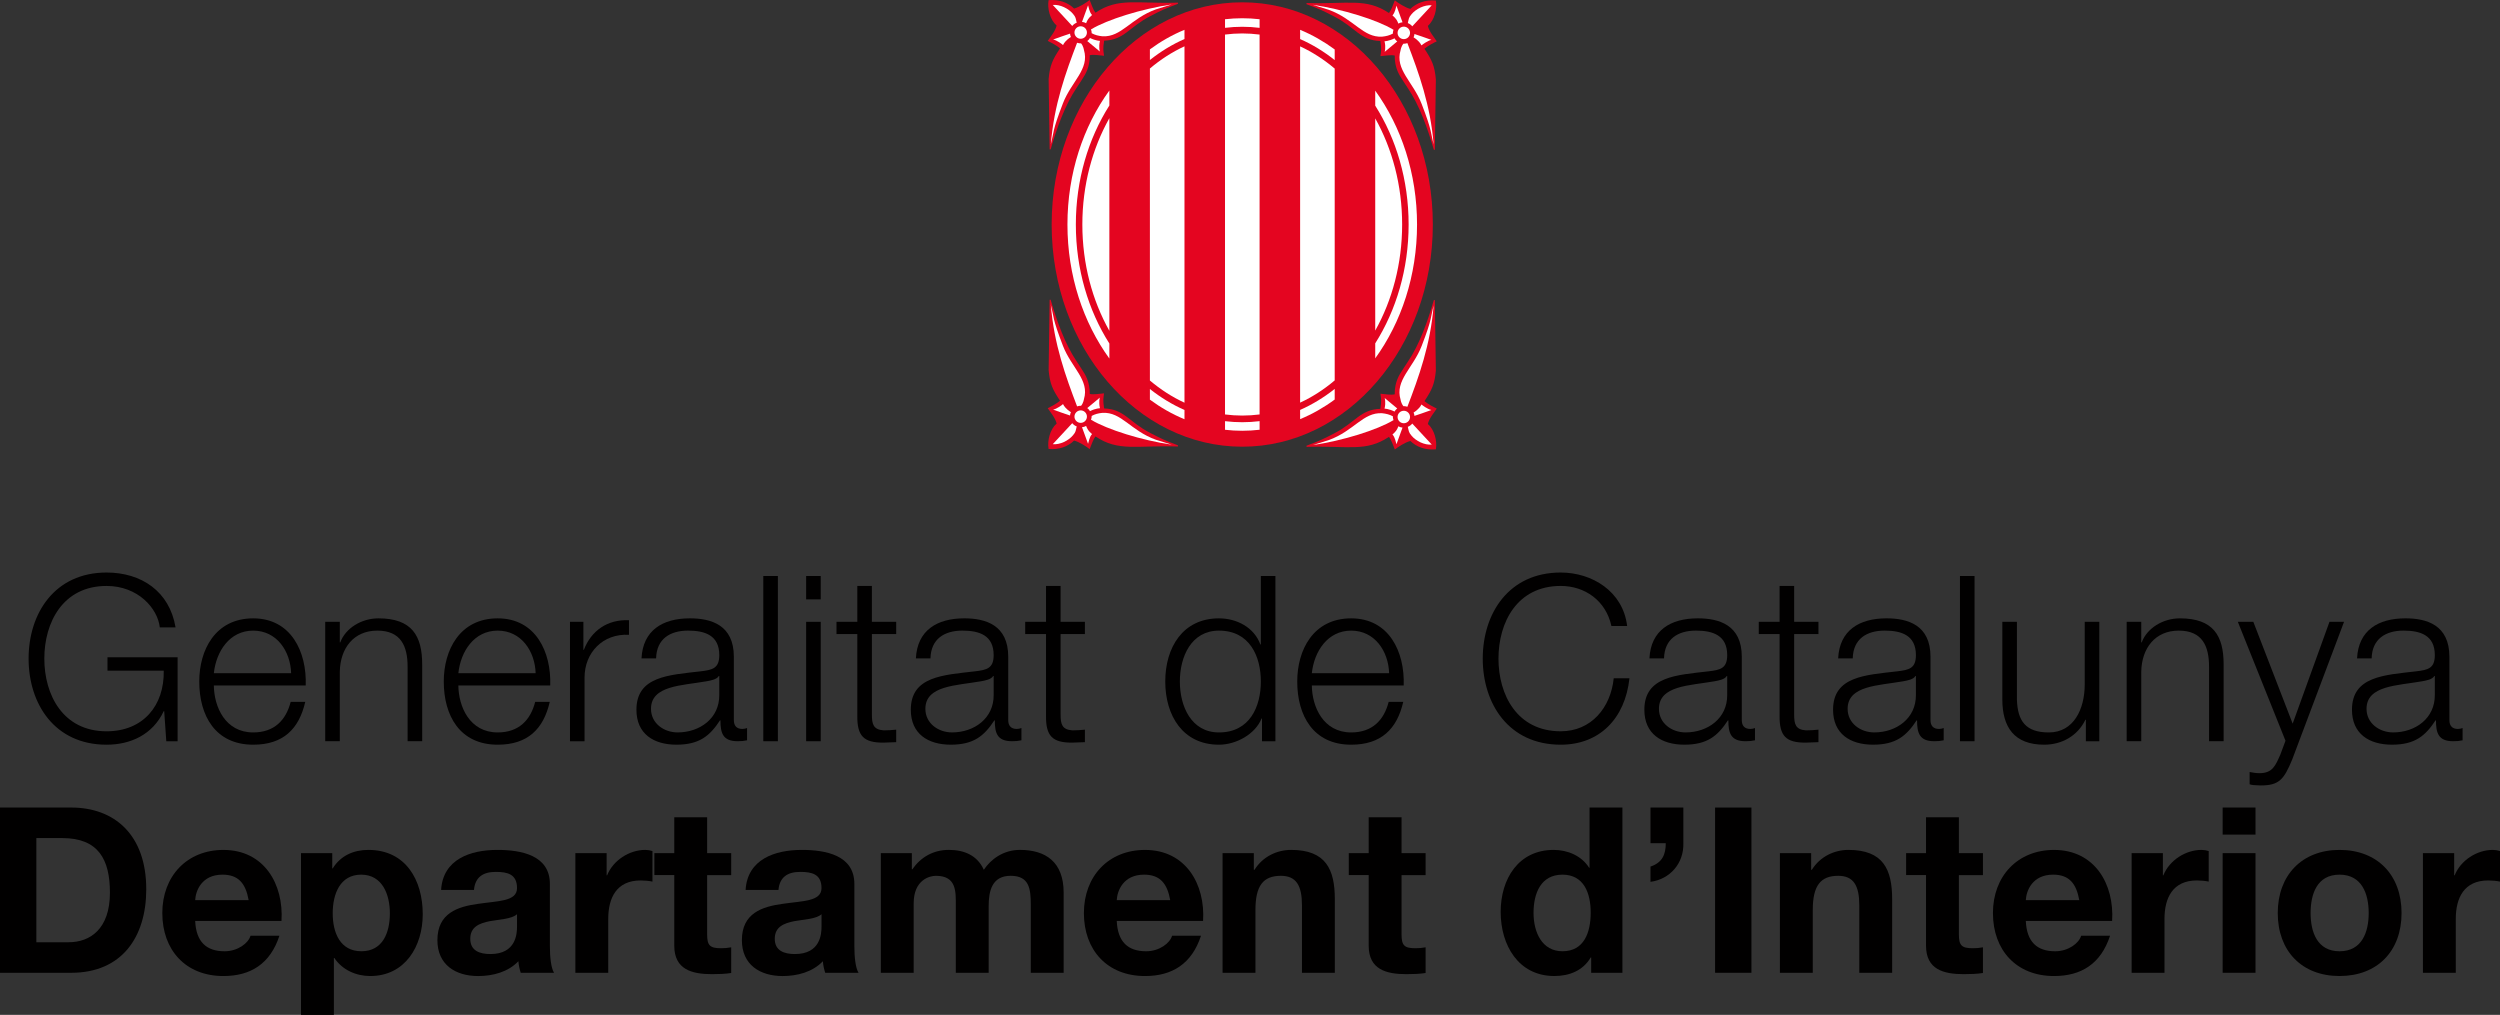
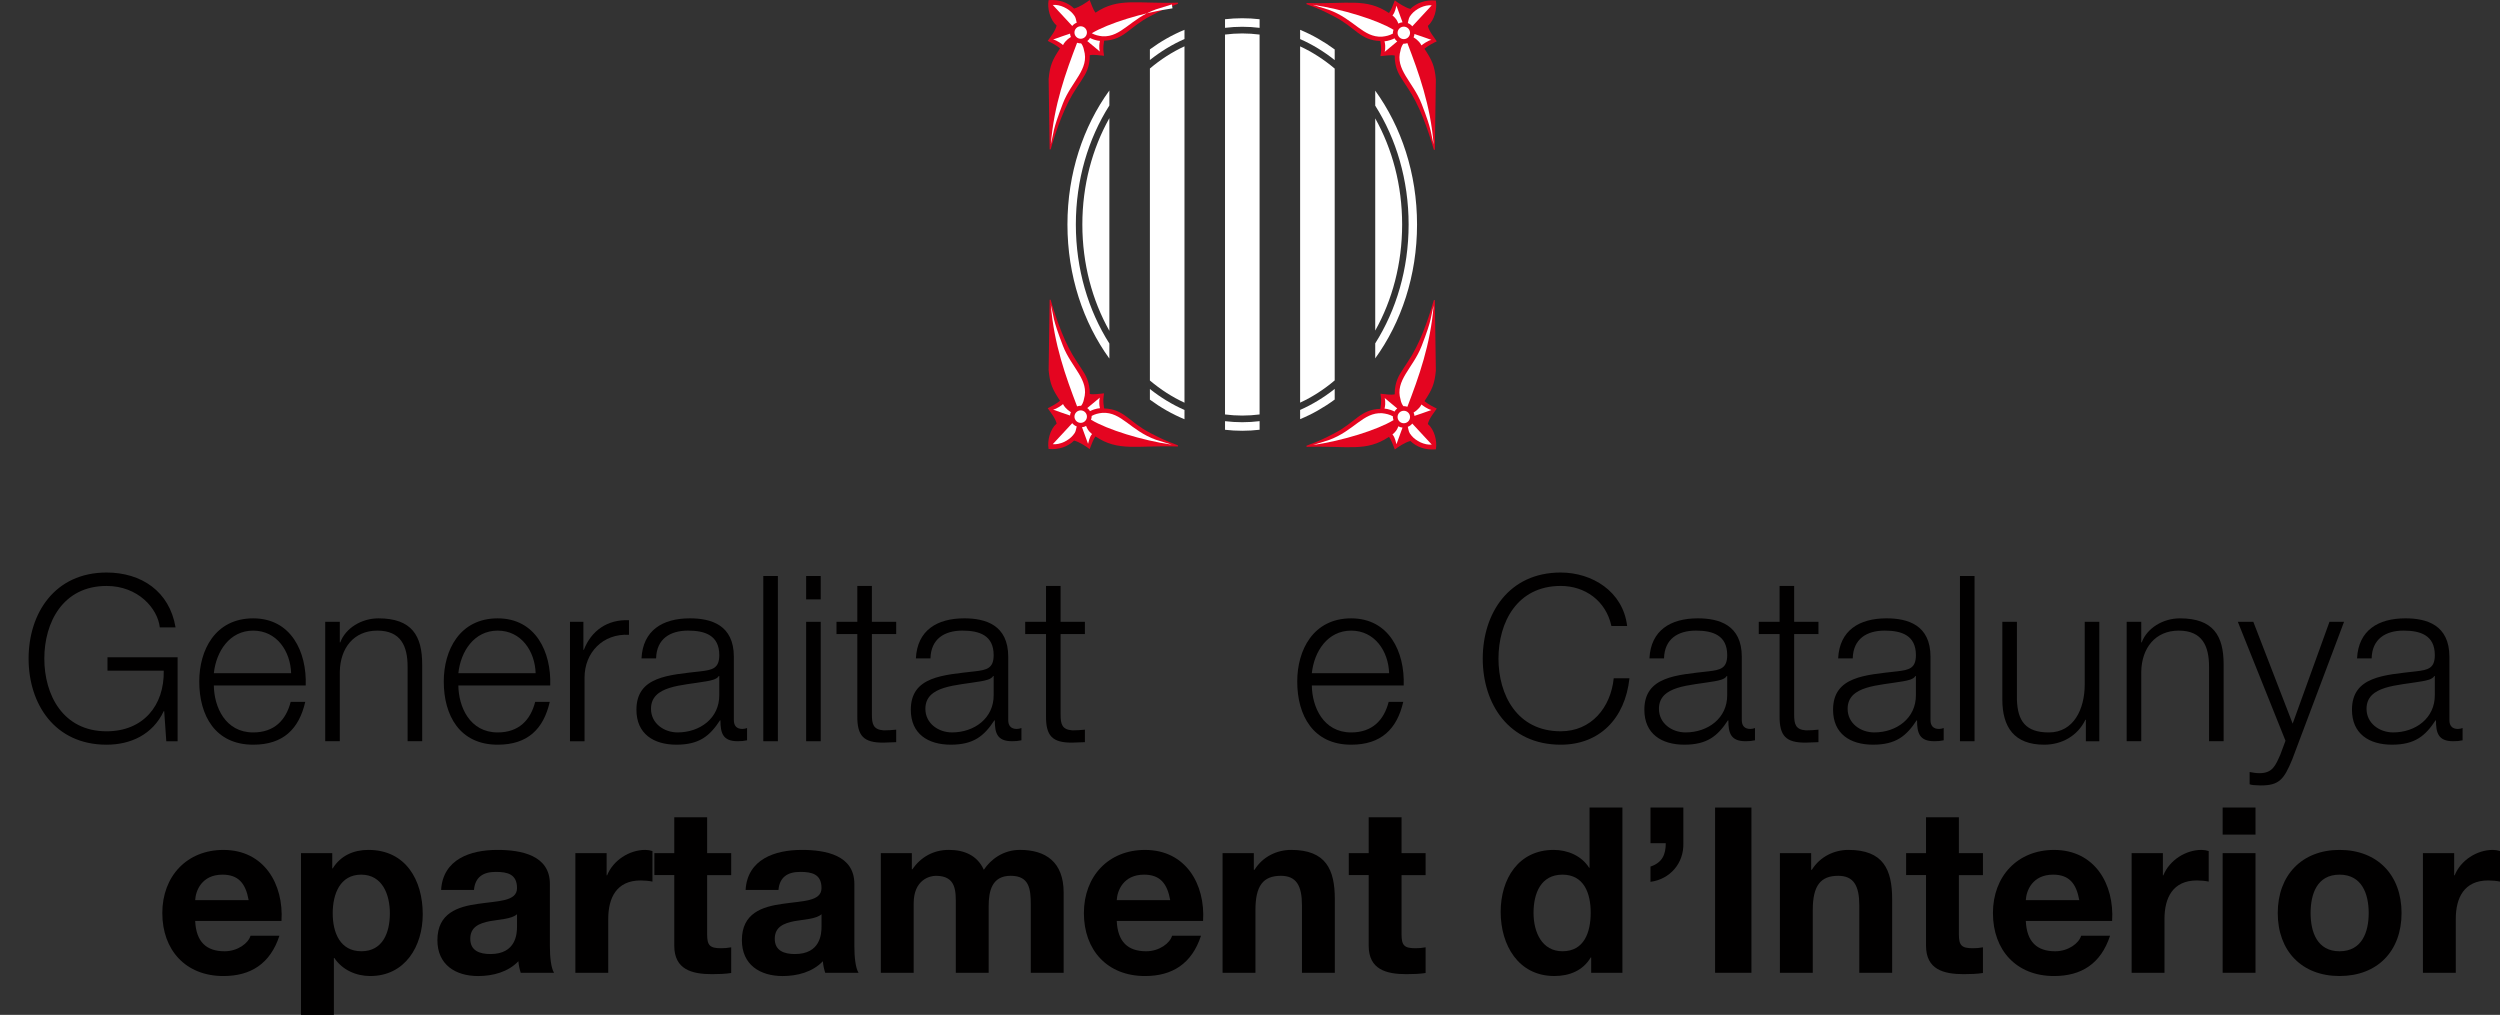
<svg xmlns="http://www.w3.org/2000/svg" id="Capa_2" data-name="Capa 2" viewBox="0 0 1954.11 793.29">
  <rect x="0" y="0" width="1954.11" height="793.29" fill="#333333" stroke="none" />
  <defs>
    <style>      .cls-1 {        fill: #010000;      }      .cls-2 {        fill: #fff;      }      .cls-3 {        fill: #e40520;      }    </style>
  </defs>
  <g id="Primer_plano" data-name="Primer plano">
    <g>
      <g>
-         <path class="cls-3" d="m970.99,1.8c-82.26,0-148.97,77.75-148.97,173.69s66.71,173.67,148.97,173.67,148.97-77.75,148.97-173.67S1053.26,1.8,970.99,1.8Z" />
        <path class="cls-2" d="m867.13,258.59c-13.35-23.76-21.12-52.35-21.12-83.1s7.78-59.36,21.12-83.13v166.23Z" />
        <path class="cls-2" d="m898.81,53.55c8.32-7.04,17.38-12.89,27.03-17.35v278.57c-9.65-4.46-18.71-10.31-27.03-17.35V53.55Z" />
        <path class="cls-2" d="m957.52,27.01c4.42-.56,8.91-.87,13.46-.87s9.12.31,13.57.88v296.94c-4.45.56-8.98.87-13.57.87s-9.04-.31-13.46-.87V27.01Z" />
        <path class="cls-2" d="m1016.23,36.24c9.65,4.48,18.71,10.34,27.03,17.38v243.72c-8.32,7.06-17.38,12.92-27.03,17.39V36.24Z" />
        <path class="cls-2" d="m1074.94,92.53c13.29,23.74,21.03,52.26,21.03,82.95s-7.75,59.21-21.03,82.92V92.53Z" />
        <path class="cls-2" d="m1043.26,38.65v8.32c-8.38-6.66-17.42-12.21-27.03-16.42v-7.25c9.53,3.96,18.59,9.13,27.03,15.35Z" />
        <path class="cls-2" d="m970.99,14.26c4.58,0,9.1.27,13.57.78v6.73c-4.45-.56-8.98-.84-13.57-.84s-9.03.28-13.46.83v-6.73c4.43-.5,8.93-.77,13.46-.77Z" />
        <path class="cls-2" d="m925.84,23.28v7.22c-9.59,4.23-18.65,9.75-27.03,16.41v-8.32c8.44-6.22,17.5-11.36,27.03-15.3Z" />
        <path class="cls-2" d="m834.36,175.49c0-40.01,12.34-76.59,32.77-104.75v11.71c-16.44,25.88-26.2,58.11-26.2,93.04s9.76,67.14,26.2,93.03v11.73c-20.43-28.19-32.77-64.78-32.77-104.75Z" />
        <path class="cls-2" d="m898.81,312.38v-8.32c8.38,6.64,17.44,12.18,27.03,16.39v7.25c-9.53-3.95-18.59-9.1-27.03-15.32Z" />
        <path class="cls-2" d="m970.99,336.71c-4.54,0-9.03-.26-13.46-.78v-6.72c4.43.54,8.93.81,13.46.81s9.12-.28,13.57-.83v6.72c-4.46.52-8.98.8-13.57.8Z" />
        <path class="cls-2" d="m1016.23,327.64v-7.22c9.6-4.24,18.65-9.78,27.03-16.44v8.32c-8.44,6.23-17.5,11.39-27.03,15.33Z" />
        <path class="cls-2" d="m1074.94,268.37c16.38-25.87,26.1-58.03,26.1-92.88s-9.72-67.05-26.1-92.91v-11.71c20.37,28.15,32.68,64.67,32.68,104.62s-12.31,76.44-32.68,104.61v-11.72Z" />
        <path class="cls-3" d="m1116.07,331.4c1-4.33,4.6-8.5,6.97-12.03-3.06-1.49-6.95-3.53-9.62-5.83,5.85-8.84,7.95-13.26,8.91-23.89l-.79-55.09h-.78c-4.8,16.56-11.22,34.85-20.42,48.34-2.61,3.83-3.12,4.83-4.6,7.1-1.81,2.78-5.7,8.5-5.57,18.23-3.32.68-7.29-.18-11.14-.47.47,4.18,1,4.98-.09,11.81-15.92.59-18.97,10.33-36.13,19.21-7.85,4.09-11.18,5.74-21.57,9.6v.91c32.24-1.03,46.47,4.24,64.44-7.84,2.09,2.78,3.18,6.63,4.57,9.9,2.55-2,8.01-5.6,12.15-6.67,4.76,4.67,11.78,7.29,19.94,6.55,1.15-6.57-1.15-15.41-6.29-19.84Z" />
        <path class="cls-2" d="m1118.85,320.48c-2.12.87-13.11,4.54-13.11,4.54l-.13.15c-.04-.87-.27-1.74-.63-2.53l-.04-.21c3.84-2.3,5.79-5.33,5.85-5.83-.03-.04.38-.46.41-.44.02,0,.02.03.02.06.34.44,4.65,3.65,7.65,4.27Z" />
        <path class="cls-2" d="m1111.19,270.51c8.51-21.96,7.01-22.68,9.41-31.8-2.44,30.69-11.63,56.02-20.52,79.24,0,0-2.03-.62-3.08-.44-1.86-2.12-2.25-5.16-2.25-5.16-4.58-14.97,9.75-24.58,16.44-41.85Z" />
        <path class="cls-2" d="m1082.32,311.09l9.78,8.15.03.07c-.29.21-.56.44-.83.71-.47.46-.86.97-1.18,1.53l-.06.15c-4.76-2.33-7.84-2.27-7.84-2.27,1.19-5.15.09-8.34.09-8.34Z" />
        <path class="cls-2" d="m1026.02,347.91l12.51-3.89c19.78-7.11,26.87-21.86,41.76-21.03,3.17.35,5.83.97,8.47,2.44h0c-.1.97.21,2.12.49,3.06h-.22c-12.4,7.51-39.61,16.07-63,19.41Z" />
        <path class="cls-2" d="m1091.53,347.25c-.57-1.55-.9-5.17-3.12-7.65,2.99-2.53,3.62-3.92,4.62-6.39l.08.03c.96.56,1.99.88,3.05.97l.13-.03-4.76,13.06Z" />
        <path class="cls-2" d="m1093.83,329.38c-1.9-1.9-1.9-4.98.01-6.89,1.92-1.89,5.01-1.89,6.89.03,1.9,1.92,1.9,4.98-.02,6.89-1.92,1.9-4.99,1.89-6.89-.03Z" />
        <path class="cls-2" d="m1103.26,340.46c-2.19-2.56-2.03-3.39-2.86-6.86,1.09-.31,2.73-1.44,3.49-2.53l15.24,16.44c-5.66.53-12.36-2.77-15.88-7.04Z" />
        <path class="cls-3" d="m1116.07,20.26c1,4.33,4.6,8.5,6.97,12.03-3.06,1.49-6.95,3.54-9.62,5.83,5.85,8.84,7.95,13.26,8.91,23.9l-.79,55.07h-.78c-4.8-16.56-11.22-34.85-20.42-48.34-2.61-3.83-3.12-4.83-4.6-7.1-1.81-2.8-5.7-8.5-5.57-18.23-3.32-.68-7.29.18-11.14.47.47-4.18,1-4.98-.09-11.81-15.92-.59-18.97-10.33-36.13-19.21-7.85-4.08-11.18-5.74-21.57-9.6v-.91c32.24,1.03,46.47-4.24,64.44,7.84,2.09-2.78,3.18-6.63,4.57-9.9,2.55,2,8.01,5.61,12.15,6.67,4.76-4.67,11.78-7.28,19.94-6.55,1.15,6.57-1.15,15.41-6.29,19.84Z" />
        <path class="cls-2" d="m1118.85,31.17c-2.12-.88-13.11-4.54-13.11-4.54l-.13-.15c-.04.87-.27,1.74-.63,2.55l-.04.19c3.84,2.3,5.79,5.33,5.85,5.83-.03.05.38.46.41.44.02,0,.02-.03.02-.06.34-.44,4.65-3.65,7.65-4.27Z" />
        <path class="cls-2" d="m1111.19,81.15c8.51,21.96,7.01,22.67,9.41,31.8-2.44-30.7-11.63-56.02-20.52-79.24,0,0-2.03.62-3.08.44-1.86,2.12-2.25,5.16-2.25,5.16-4.58,14.97,9.75,24.58,16.44,41.85Z" />
        <path class="cls-2" d="m1082.32,40.57l9.78-8.15.03-.07c-.29-.2-.56-.44-.83-.71-.47-.47-.86-.97-1.18-1.53l-.06-.15c-4.76,2.33-7.84,2.28-7.84,2.28,1.19,5.14.09,8.32.09,8.32Z" />
        <path class="cls-2" d="m1026.02,3.75l12.51,3.89c19.78,7.1,26.87,21.87,41.76,21.02,3.17-.32,5.83-.96,8.47-2.43h0c-.1-.97.21-2.12.49-3.06h-.22c-12.4-7.51-39.61-16.07-63-19.41Z" />
        <path class="cls-2" d="m1091.53,4.42c-.57,1.53-.9,5.16-3.12,7.63,2.99,2.53,3.62,3.92,4.62,6.39l.08-.03c.96-.56,1.99-.88,3.05-.97l.13.03-4.76-13.05Z" />
        <path class="cls-2" d="m1093.83,22.28c-1.9,1.89-1.9,4.98.01,6.89,1.92,1.89,5.01,1.89,6.89-.03,1.9-1.92,1.9-4.99-.02-6.89-1.92-1.9-4.99-1.89-6.89.03Z" />
        <path class="cls-2" d="m1103.26,11.2c-2.19,2.56-2.03,3.39-2.86,6.86,1.09.31,2.73,1.44,3.49,2.53l15.24-16.44c-5.66-.53-12.36,2.77-15.88,7.04Z" />
        <path class="cls-3" d="m825.93,331.1c-1.02-4.32-4.58-8.48-6.97-12.03,3.05-1.49,6.95-3.54,9.6-5.85-5.85-8.82-7.94-13.24-8.9-23.89l.79-55.07h.77c4.82,16.55,11.24,34.83,20.43,48.34,2.61,3.83,3.12,4.83,4.6,7.1,1.8,2.8,5.7,8.5,5.57,18.23,3.32.68,7.29-.18,11.14-.47-.48,4.17-1,4.98.09,11.8,15.92.6,18.96,10.35,36.12,19.22,7.87,4.08,11.19,5.74,21.56,9.6v.91c-32.23-1.03-46.47,4.24-64.43-7.84-2.09,2.78-3.18,6.63-4.57,9.9-2.55-2-8-5.61-12.17-6.69-4.74,4.68-11.77,7.31-19.93,6.57-1.15-6.57,1.15-15.41,6.29-19.84Z" />
        <path class="cls-2" d="m823.15,320.19c2.11.87,13.09,4.54,13.09,4.54l.13.15c.06-.87.27-1.74.63-2.55l.06-.19c-3.84-2.3-5.79-5.33-5.85-5.83.03-.06-.38-.46-.4-.44-.03,0-.03.03-.03.06-.32.44-4.65,3.65-7.64,4.27Z" />
        <path class="cls-2" d="m830.81,270.21c-8.5-21.96-7.01-22.67-9.41-31.8,2.44,30.68,11.63,56,20.5,79.24,0,0,2.05-.63,3.09-.44,1.84-2.12,2.25-5.16,2.25-5.16,4.58-14.96-9.76-24.58-16.44-41.85Z" />
        <path class="cls-2" d="m859.68,310.79l-9.78,8.14-.03.07c.29.21.56.44.82.71.47.46.87.97,1.18,1.53l.06.13c4.74-2.31,7.84-2.27,7.84-2.27-1.19-5.14-.09-8.32-.09-8.32Z" />
        <path class="cls-2" d="m915.99,347.61l-12.52-3.89c-19.77-7.1-26.87-21.86-41.76-21.02-3.17.32-5.83.96-8.45,2.43h0c.1.97-.2,2.12-.5,3.06h.22c12.42,7.51,39.62,16.07,63.01,19.41Z" />
        <path class="cls-2" d="m850.47,346.94c.57-1.53.9-5.16,3.12-7.63-2.99-2.53-3.62-3.92-4.64-6.39l-.07.03c-.94.56-1.99.88-3.03.97l-.13-.03,4.76,13.05Z" />
        <path class="cls-2" d="m848.17,329.08c1.9-1.9,1.89-4.98-.01-6.89-1.92-1.89-4.99-1.89-6.89.03-1.9,1.91-1.9,4.99.02,6.89,1.92,1.9,4.99,1.89,6.89-.03Z" />
        <path class="cls-2" d="m838.75,340.16c2.2-2.56,2.02-3.4,2.86-6.86-1.09-.31-2.73-1.46-3.49-2.53l-15.24,16.44c5.66.52,12.36-2.77,15.88-7.04Z" />
        <path class="cls-3" d="m825.93,19.96c-1.02,4.33-4.58,8.5-6.97,12.03,3.05,1.49,6.95,3.54,9.6,5.83-5.85,8.84-7.94,13.26-8.9,23.89l.79,55.09h.77c4.82-16.56,11.24-34.85,20.43-48.34,2.61-3.84,3.12-4.83,4.6-7.1,1.8-2.8,5.7-8.5,5.57-18.23,3.32-.68,7.29.18,11.14.47-.48-4.17-1-4.98.09-11.81,15.92-.6,18.96-10.32,36.12-19.22,7.87-4.08,11.19-5.73,21.56-9.59v-.91c-32.23,1.03-46.47-4.24-64.43,7.84-2.09-2.78-3.18-6.63-4.57-9.9-2.55,2-8,5.6-12.17,6.67-4.74-4.68-11.77-7.29-19.93-6.55-1.15,6.57,1.15,15.41,6.29,19.84Z" />
        <path class="cls-2" d="m823.15,30.88c2.11-.87,13.09-4.54,13.09-4.54l.13-.15c.06.87.27,1.74.63,2.55l.06.19c-3.84,2.3-5.79,5.33-5.85,5.83.03.04-.38.44-.38.44-.04,0-.04-.03-.04-.06-.32-.44-4.65-3.65-7.64-4.27Z" />
        <path class="cls-2" d="m830.81,80.84c-8.5,21.98-7.01,22.7-9.41,31.82,2.44-30.7,11.63-56.02,20.5-79.24,0,0,2.05.63,3.09.43,1.84,2.14,2.25,5.17,2.25,5.17,4.58,14.96-9.76,24.58-16.44,41.83Z" />
        <path class="cls-2" d="m859.68,40.27l-9.78-8.14-.03-.07c.29-.21.56-.44.82-.71.47-.47.87-.97,1.18-1.53l.06-.15c4.74,2.33,7.84,2.27,7.84,2.27-1.19,5.16-.09,8.34-.09,8.34Z" />
-         <path class="cls-2" d="m915.99,3.45l-12.52,3.89c-19.77,7.1-26.87,21.86-41.76,21.03-3.17-.35-5.83-.97-8.45-2.44h0c.1-.99-.2-2.12-.5-3.06h.22c12.42-7.51,39.62-16.07,63.01-19.41Z" />
-         <path class="cls-2" d="m850.47,4.12c.57,1.55.9,5.17,3.12,7.64-2.99,2.53-3.62,3.92-4.64,6.39l-.07-.03c-.94-.56-1.99-.88-3.03-.97l-.13.03,4.76-13.06Z" />
+         <path class="cls-2" d="m915.99,3.45l-12.52,3.89c-19.77,7.1-26.87,21.86-41.76,21.03-3.17-.35-5.83-.97-8.45-2.44h0h.22c12.42-7.51,39.62-16.07,63.01-19.41Z" />
        <path class="cls-2" d="m848.17,21.97c1.9,1.91,1.89,4.99-.01,6.91-1.92,1.89-4.99,1.89-6.89-.03-1.9-1.91-1.9-4.99.02-6.89,1.92-1.9,4.99-1.89,6.89.02Z" />
        <path class="cls-2" d="m838.75,10.91c2.2,2.56,2.02,3.39,2.86,6.86-1.09.3-2.73,1.44-3.49,2.53l-15.24-16.44c5.66-.53,12.36,2.77,15.88,7.04Z" />
      </g>
      <g>
        <path class="cls-1" d="m138.85,579.38h-8.87l-1.63-23.52h-.36c-8.68,18.46-26.05,26.23-44.68,26.23-40.7,0-60.96-32.02-60.96-67.28s20.26-67.3,60.96-67.3c27.13,0,49.2,14.66,53.91,42.88h-12.31c-1.63-14.83-17-32.39-41.6-32.39-34.19,0-48.66,28.59-48.66,56.81s14.47,56.8,48.66,56.8c28.58,0,45.23-20.08,44.68-47.4h-43.96v-10.49h54.81v65.66Z" />
        <path class="cls-1" d="m167.15,535.78c.18,16.64,8.86,36.72,30.75,36.72,16.64,0,25.69-9.76,29.3-23.88h11.4c-4.88,21.17-17.19,33.47-40.7,33.47-29.66,0-42.15-22.79-42.15-49.39,0-24.6,12.48-49.37,42.15-49.37s41.97,26.22,41.07,52.45h-71.81Zm60.41-9.59c-.54-17.17-11.21-33.27-29.66-33.27s-28.94,16.28-30.75,33.27h60.41Z" />
        <path class="cls-1" d="m254.2,486.04h11.4v16.1h.36c4.16-11.22,16.64-18.81,29.85-18.81,26.23,0,34.19,13.74,34.19,36v60.05h-11.4v-58.25c0-16.1-5.24-28.21-23.69-28.21s-28.94,13.74-29.3,32.01v54.45h-11.4v-93.34Z" />
        <path class="cls-1" d="m358.27,535.78c.18,16.64,8.86,36.72,30.75,36.72,16.64,0,25.69-9.76,29.3-23.88h11.4c-4.88,21.17-17.19,33.47-40.7,33.47-29.66,0-42.15-22.79-42.15-49.39,0-24.6,12.48-49.37,42.15-49.37s41.97,26.22,41.06,52.45h-71.81Zm60.41-9.59c-.54-17.17-11.21-33.27-29.66-33.27s-28.94,16.28-30.75,33.27h60.41Z" />
        <path class="cls-1" d="m445.51,486.04h10.49v21.89h.37c5.79-15.01,18.45-23.88,35.27-23.15v11.4c-20.62-1.09-34.73,14.11-34.73,33.46v49.74h-11.39v-93.34Z" />
        <path class="cls-1" d="m501.43,514.61c1.09-21.89,16.47-31.29,37.81-31.29,16.46,0,34.37,5.07,34.37,30.02v49.56c0,4.35,2.17,6.88,6.7,6.88,1.27,0,2.71-.35,3.62-.72v9.59c-2.53.55-4.34.72-7.42.72-11.58,0-13.39-6.51-13.39-16.28h-.36c-7.96,12.12-16.1,18.99-34.01,18.99s-31.29-8.5-31.29-27.31c0-26.23,25.5-27.13,50.11-30.03,9.4-1.09,14.65-2.36,14.65-12.67,0-15.38-11.03-19.16-24.42-19.16-14.1,0-24.6,6.51-24.96,21.7h-11.4Zm60.78,13.76h-.36c-1.44,2.71-6.51,3.61-9.59,4.15-19.35,3.43-43.41,3.25-43.41,21.53,0,11.39,10.13,18.44,20.81,18.44,17.37,0,32.74-11.03,32.56-29.3v-14.83Z" />
        <path class="cls-1" d="m596.63,450.22h11.4v129.16h-11.4v-129.16Z" />
        <path class="cls-1" d="m630.11,450.22h11.4v18.28h-11.4v-18.28Zm0,35.82h11.4v93.34h-11.4v-93.34Z" />
        <path class="cls-1" d="m681.51,486.04h18.99v9.59h-18.99v62.95c0,7.41,1.08,11.75,9.23,12.3,3.25,0,6.51-.19,9.76-.54v9.77c-3.44,0-6.69.37-10.13.37-15.2,0-20.44-5.07-20.26-20.99v-63.85h-16.28v-9.59h16.28v-28.04h11.39v28.04Z" />
        <path class="cls-1" d="m715.9,514.61c1.09-21.89,16.47-31.29,37.81-31.29,16.46,0,34.37,5.07,34.37,30.02v49.56c0,4.35,2.17,6.88,6.69,6.88,1.27,0,2.71-.35,3.62-.72v9.59c-2.53.55-4.35.72-7.42.72-11.58,0-13.39-6.51-13.39-16.28h-.36c-7.96,12.12-16.1,18.99-34.01,18.99s-31.29-8.5-31.29-27.31c0-26.23,25.5-27.13,50.11-30.03,9.41-1.09,14.65-2.36,14.65-12.67,0-15.38-11.03-19.16-24.42-19.16-14.1,0-24.6,6.51-24.96,21.7h-11.4Zm60.78,13.76h-.36c-1.44,2.71-6.51,3.61-9.59,4.15-19.35,3.43-43.41,3.25-43.41,21.53,0,11.39,10.13,18.44,20.81,18.44,17.37,0,32.74-11.03,32.56-29.3v-14.83Z" />
        <path class="cls-1" d="m829.01,486.04h18.99v9.59h-18.99v62.95c0,7.41,1.08,11.75,9.23,12.3,3.26,0,6.51-.19,9.76-.54v9.77c-3.44,0-6.69.37-10.13.37-15.2,0-20.44-5.07-20.26-20.99v-63.85h-16.28v-9.59h16.28v-28.04h11.39v28.04Z" />
-         <path class="cls-1" d="m996.93,579.38h-10.49v-17.73h-.37c-4.88,12.12-19.71,20.44-33.28,20.44-28.4,0-41.97-22.98-41.97-49.39s13.57-49.37,41.97-49.37c13.93,0,27.49,7.06,32.38,20.43h.36v-53.54h11.39v129.16Zm-44.13-6.88c24.24,0,32.74-20.43,32.74-39.8s-8.51-39.78-32.74-39.78c-21.71,0-30.57,20.43-30.57,39.78s8.86,39.8,30.57,39.8Z" />
        <path class="cls-1" d="m1025.39,535.78c.18,16.64,8.86,36.72,30.75,36.72,16.64,0,25.69-9.76,29.3-23.88h11.4c-4.88,21.17-17.19,33.47-40.71,33.47-29.66,0-42.15-22.79-42.15-49.39,0-24.6,12.48-49.37,42.15-49.37s41.97,26.22,41.07,52.45h-71.81Zm60.41-9.59c-.54-17.17-11.21-33.27-29.66-33.27s-28.94,16.28-30.75,33.27h60.41Z" />
        <path class="cls-1" d="m1259.54,489.29c-4.34-19.9-20.81-31.3-39.61-31.3-34.19,0-48.66,28.59-48.66,56.81s14.47,56.8,48.66,56.8c23.88,0,39.07-18.46,41.43-41.42h12.3c-3.44,31.65-23.52,51.91-53.72,51.91-40.7,0-60.96-32.02-60.96-67.28s20.26-67.3,60.96-67.3c24.42,0,48.66,14.66,51.91,41.79h-12.3Z" />
        <path class="cls-1" d="m1289.28,514.61c1.09-21.89,16.47-31.29,37.81-31.29,16.46,0,34.37,5.07,34.37,30.02v49.56c0,4.35,2.17,6.88,6.69,6.88,1.27,0,2.71-.35,3.62-.72v9.59c-2.53.55-4.35.72-7.42.72-11.58,0-13.39-6.51-13.39-16.28h-.36c-7.96,12.12-16.1,18.99-34.01,18.99s-31.29-8.5-31.29-27.31c0-26.23,25.5-27.13,50.11-30.03,9.41-1.09,14.65-2.36,14.65-12.67,0-15.38-11.03-19.16-24.42-19.16-14.1,0-24.6,6.51-24.96,21.7h-11.4Zm60.78,13.76h-.36c-1.44,2.71-6.51,3.61-9.59,4.15-19.35,3.43-43.41,3.25-43.41,21.53,0,11.39,10.13,18.44,20.8,18.44,17.37,0,32.74-11.03,32.56-29.3v-14.83Z" />
        <path class="cls-1" d="m1402.39,486.04h18.99v9.59h-18.99v62.95c0,7.41,1.08,11.75,9.23,12.3,3.25,0,6.51-.19,9.76-.54v9.77c-3.44,0-6.69.37-10.12.37-15.2,0-20.44-5.07-20.26-20.99v-63.85h-16.28v-9.59h16.28v-28.04h11.39v28.04Z" />
        <path class="cls-1" d="m1436.78,514.61c1.09-21.89,16.47-31.29,37.81-31.29,16.46,0,34.37,5.07,34.37,30.02v49.56c0,4.35,2.17,6.88,6.69,6.88,1.27,0,2.71-.35,3.62-.72v9.59c-2.53.55-4.35.72-7.42.72-11.58,0-13.39-6.51-13.39-16.28h-.36c-7.96,12.12-16.1,18.99-34.01,18.99s-31.29-8.5-31.29-27.31c0-26.23,25.5-27.13,50.11-30.03,9.41-1.09,14.65-2.36,14.65-12.67,0-15.38-11.03-19.16-24.42-19.16-14.1,0-24.6,6.51-24.96,21.7h-11.4Zm60.78,13.76h-.36c-1.44,2.71-6.51,3.61-9.59,4.15-19.35,3.43-43.42,3.25-43.42,21.53,0,11.39,10.13,18.44,20.81,18.44,17.37,0,32.74-11.03,32.56-29.3v-14.83Z" />
        <path class="cls-1" d="m1531.99,450.22h11.4v129.16h-11.4v-129.16Z" />
        <path class="cls-1" d="m1640.9,579.38h-10.49v-16.82h-.36c-5.97,12.47-18.27,19.53-32.2,19.53-23.51,0-32.74-13.74-32.74-35.45v-60.6h11.4v60.77c.54,16.84,6.87,25.69,24.96,25.69,19.54,0,28.04-18.44,28.04-37.44v-49.02h11.4v93.34Z" />
        <path class="cls-1" d="m1662.29,486.04h11.4v16.1h.36c4.16-11.22,16.64-18.81,29.85-18.81,26.23,0,34.19,13.74,34.19,36v60.05h-11.4v-58.25c0-16.1-5.24-28.21-23.69-28.21s-28.94,13.74-29.3,32.01v54.45h-11.4v-93.34Z" />
        <path class="cls-1" d="m1749.18,486.04h12.12l30.75,79.6,28.77-79.6h11.39l-40.52,107.63c-6.51,15.74-10.31,20.27-24.6,20.27-4.52-.19-6.88-.19-8.68-.91v-9.59c2.71.55,5.24.91,7.78.91,10.13,0,12.48-5.97,16.28-14.66l3.98-10.68-37.26-92.97Z" />
        <path class="cls-1" d="m1842.38,514.61c1.09-21.89,16.47-31.29,37.81-31.29,16.46,0,34.37,5.07,34.37,30.02v49.56c0,4.35,2.17,6.88,6.69,6.88,1.27,0,2.71-.35,3.62-.72v9.59c-2.53.55-4.35.72-7.42.72-11.58,0-13.39-6.51-13.39-16.28h-.36c-7.96,12.12-16.1,18.99-34.01,18.99s-31.29-8.5-31.29-27.31c0-26.23,25.5-27.13,50.11-30.03,9.41-1.09,14.65-2.36,14.65-12.67,0-15.38-11.03-19.16-24.42-19.16-14.1,0-24.6,6.51-24.96,21.7h-11.4Zm60.78,13.76h-.36c-1.44,2.71-6.51,3.61-9.59,4.15-19.35,3.43-43.42,3.25-43.42,21.53,0,11.39,10.13,18.44,20.81,18.44,17.37,0,32.74-11.03,32.56-29.3v-14.83Z" />
-         <path class="cls-1" d="m0,631.21h55.71c33.47,0,58.61,20.99,58.61,63.85,0,37.46-19.17,65.31-58.61,65.31H0v-129.16Zm28.4,105.28h25.33c16.46,0,32.2-10.13,32.2-38.71,0-26.06-9.04-42.7-37.26-42.7h-20.26v81.41Z" />
        <path class="cls-1" d="m152.56,719.85c.72,16.28,8.68,23.7,22.98,23.7,10.31,0,18.63-6.33,20.26-12.12h22.61c-7.24,22.06-22.61,31.48-43.78,31.48-29.49,0-47.76-20.27-47.76-49.21s19.36-49.37,47.76-49.37c31.84,0,47.21,26.76,45.4,55.53h-67.48Zm41.79-16.28c-2.35-13.04-7.96-19.9-20.44-19.9-16.28,0-20.99,12.65-21.35,19.9h41.79Z" />
        <path class="cls-1" d="m235.28,666.85h24.42v11.93h.36c6.16-9.94,16.28-14.46,27.86-14.46,29.3,0,42.51,23.7,42.51,50.29,0,24.97-13.75,48.3-41.06,48.3-11.22,0-21.89-4.89-28.04-14.11h-.36v44.5h-25.69v-126.43Zm69.46,47.03c0-14.83-5.97-30.21-22.42-30.21s-22.26,15.01-22.26,30.21,5.79,29.66,22.43,29.66,22.25-14.48,22.25-29.66Z" />
        <path class="cls-1" d="m344.79,695.61c1.44-24.05,22.97-31.29,43.96-31.29,18.63,0,41.06,4.15,41.06,26.59v48.67c0,8.5.9,17,3.25,20.8h-26.04c-.9-2.89-1.63-5.97-1.81-9.04-8.14,8.5-20.08,11.58-31.48,11.58-17.73,0-31.84-8.87-31.84-28.04,0-21.17,15.91-26.22,31.84-28.4,15.74-2.34,30.39-1.81,30.39-12.3,0-11.03-7.59-12.67-16.64-12.67-9.77,0-16.1,3.99-17,14.11h-25.69Zm59.33,19c-4.34,3.8-13.38,3.98-21.34,5.42-7.96,1.63-15.19,4.35-15.19,13.76s7.42,11.93,15.74,11.93c20.08,0,20.8-15.92,20.8-21.52v-9.59Z" />
        <path class="cls-1" d="m449.75,666.85h24.42v17.37h.36c4.71-11.77,17.37-19.9,29.85-19.9,1.81,0,3.98.35,5.61.9v23.88c-2.36-.54-6.15-.9-9.23-.9-18.81,0-25.33,13.57-25.33,30.02v42.15h-25.69v-93.52Z" />
        <path class="cls-1" d="m552.73,666.85h18.81v17.17h-18.81v46.31c0,8.69,2.16,10.85,10.85,10.85,2.72,0,5.25-.18,7.96-.72v20.08c-4.34.72-9.95.91-15.02.91-15.73,0-29.48-3.62-29.48-22.26v-55.18h-15.56v-17.17h15.56v-28.04h25.69v28.04Z" />
        <path class="cls-1" d="m582.79,695.61c1.45-24.05,22.97-31.29,43.96-31.29,18.63,0,41.06,4.15,41.06,26.59v48.67c0,8.5.9,17,3.26,20.8h-26.06c-.9-2.89-1.63-5.97-1.8-9.04-8.14,8.5-20.08,11.58-31.48,11.58-17.73,0-31.84-8.87-31.84-28.04,0-21.17,15.92-26.22,31.84-28.4,15.74-2.34,30.39-1.81,30.39-12.3,0-11.03-7.6-12.67-16.64-12.67-9.77,0-16.1,3.99-17,14.11h-25.69Zm59.34,19c-4.35,3.8-13.39,3.98-21.35,5.42-7.96,1.63-15.19,4.35-15.19,13.76s7.42,11.93,15.74,11.93c20.08,0,20.81-15.92,20.81-21.52v-9.59Z" />
        <path class="cls-1" d="m688.49,666.85h24.24v12.65h.36c6.7-9.59,16.46-15.19,28.58-15.19s22.25,4.33,27.32,15.55c5.43-8.15,15.19-15.55,28.22-15.55,19.9,0,34.19,9.22,34.19,33.47v62.58h-25.69v-53c0-12.49-1.08-22.8-15.74-22.8s-17.18,11.95-17.18,23.7v52.1h-25.69v-52.46c0-10.84.72-23.33-15.56-23.33-5.06,0-17.37,3.25-17.37,21.53v54.26h-25.68v-93.52Z" />
        <path class="cls-1" d="m872.9,719.85c.72,16.28,8.68,23.7,22.98,23.7,10.31,0,18.63-6.33,20.26-12.12h22.61c-7.24,22.06-22.61,31.48-43.77,31.48-29.49,0-47.76-20.27-47.76-49.21s19.35-49.37,47.76-49.37c31.84,0,47.21,26.76,45.4,55.53h-67.47Zm41.79-16.28c-2.35-13.04-7.96-19.9-20.44-19.9-16.28,0-20.99,12.65-21.35,19.9h41.79Z" />
        <path class="cls-1" d="m955.62,666.85h24.42v13.02h.55c6.51-10.49,17.73-15.55,28.58-15.55,27.31,0,34.19,15.38,34.19,38.53v57.52h-25.69v-52.82c0-15.38-4.52-22.98-16.46-22.98-13.93,0-19.9,7.78-19.9,26.78v49.02h-25.69v-93.52Z" />
        <path class="cls-1" d="m1095.51,666.85h18.81v17.17h-18.81v46.31c0,8.69,2.16,10.85,10.85,10.85,2.72,0,5.25-.18,7.96-.72v20.08c-4.34.72-9.95.91-15.02.91-15.73,0-29.48-3.62-29.48-22.26v-55.18h-15.56v-17.17h15.56v-28.04h25.69v28.04Z" />
        <path class="cls-1" d="m1243.72,748.42h-.36c-5.97,10.13-16.46,14.48-28.41,14.48-28.21,0-41.96-24.25-41.96-50.11s13.93-48.47,41.43-48.47c11.03,0,21.89,4.7,27.68,13.92h.36v-47.03h25.69v129.16h-24.42v-11.95Zm-22.43-64.75c-16.82,0-22.61,14.46-22.61,29.84s6.7,30.03,22.61,30.03c17.01,0,22.07-14.83,22.07-30.21s-5.43-29.66-22.07-29.66Z" />
        <path class="cls-1" d="m1290.09,631.21h25.69v27.68c.54,16.1-10.67,28.4-25.69,30.39v-11.93c9.23-3.08,11.94-9.41,11.94-18.28h-11.94v-27.85Z" />
        <path class="cls-1" d="m1340.59,631.21h28.4v129.16h-28.4v-129.16Z" />
        <path class="cls-1" d="m1391.26,666.85h24.42v13.02h.54c6.51-10.49,17.73-15.55,28.58-15.55,27.31,0,34.19,15.38,34.19,38.53v57.52h-25.69v-52.82c0-15.38-4.52-22.98-16.46-22.98-13.93,0-19.9,7.78-19.9,26.78v49.02h-25.69v-93.52Z" />
        <path class="cls-1" d="m1531.15,666.85h18.81v17.17h-18.81v46.31c0,8.69,2.16,10.85,10.85,10.85,2.72,0,5.25-.18,7.96-.72v20.08c-4.34.72-9.95.91-15.02.91-15.73,0-29.48-3.62-29.48-22.26v-55.18h-15.56v-17.17h15.56v-28.04h25.69v28.04Z" />
        <path class="cls-1" d="m1583.46,719.85c.72,16.28,8.68,23.7,22.98,23.7,10.31,0,18.63-6.33,20.26-12.12h22.61c-7.24,22.06-22.61,31.48-43.78,31.48-29.49,0-47.76-20.27-47.76-49.21s19.36-49.37,47.76-49.37c31.84,0,47.21,26.76,45.4,55.53h-67.48Zm41.79-16.28c-2.35-13.04-7.96-19.9-20.44-19.9-16.28,0-20.99,12.65-21.35,19.9h41.79Z" />
        <path class="cls-1" d="m1666.18,666.85h24.42v17.37h.36c4.71-11.77,17.36-19.9,29.85-19.9,1.81,0,3.98.35,5.61.9v23.88c-2.36-.54-6.15-.9-9.23-.9-18.82,0-25.33,13.57-25.33,30.02v42.15h-25.69v-93.52Z" />
        <path class="cls-1" d="m1763,652.37h-25.68v-21.17h25.68v21.17Zm-25.68,14.48h25.68v93.52h-25.68v-93.52Z" />
        <path class="cls-1" d="m1828.69,664.32c29.48,0,48.47,19.53,48.47,49.37s-18.99,49.21-48.47,49.21-48.3-19.53-48.3-49.21,18.99-49.37,48.3-49.37Zm0,79.23c17.54,0,22.79-15.02,22.79-29.86s-5.24-30.02-22.79-30.02-22.62,15.01-22.62,30.02,5.25,29.86,22.62,29.86Z" />
        <path class="cls-1" d="m1893.87,666.85h24.42v17.37h.36c4.71-11.77,17.36-19.9,29.85-19.9,1.81,0,3.98.35,5.61.9v23.88c-2.36-.54-6.15-.9-9.23-.9-18.82,0-25.33,13.57-25.33,30.02v42.15h-25.69v-93.52Z" />
      </g>
    </g>
  </g>
</svg>